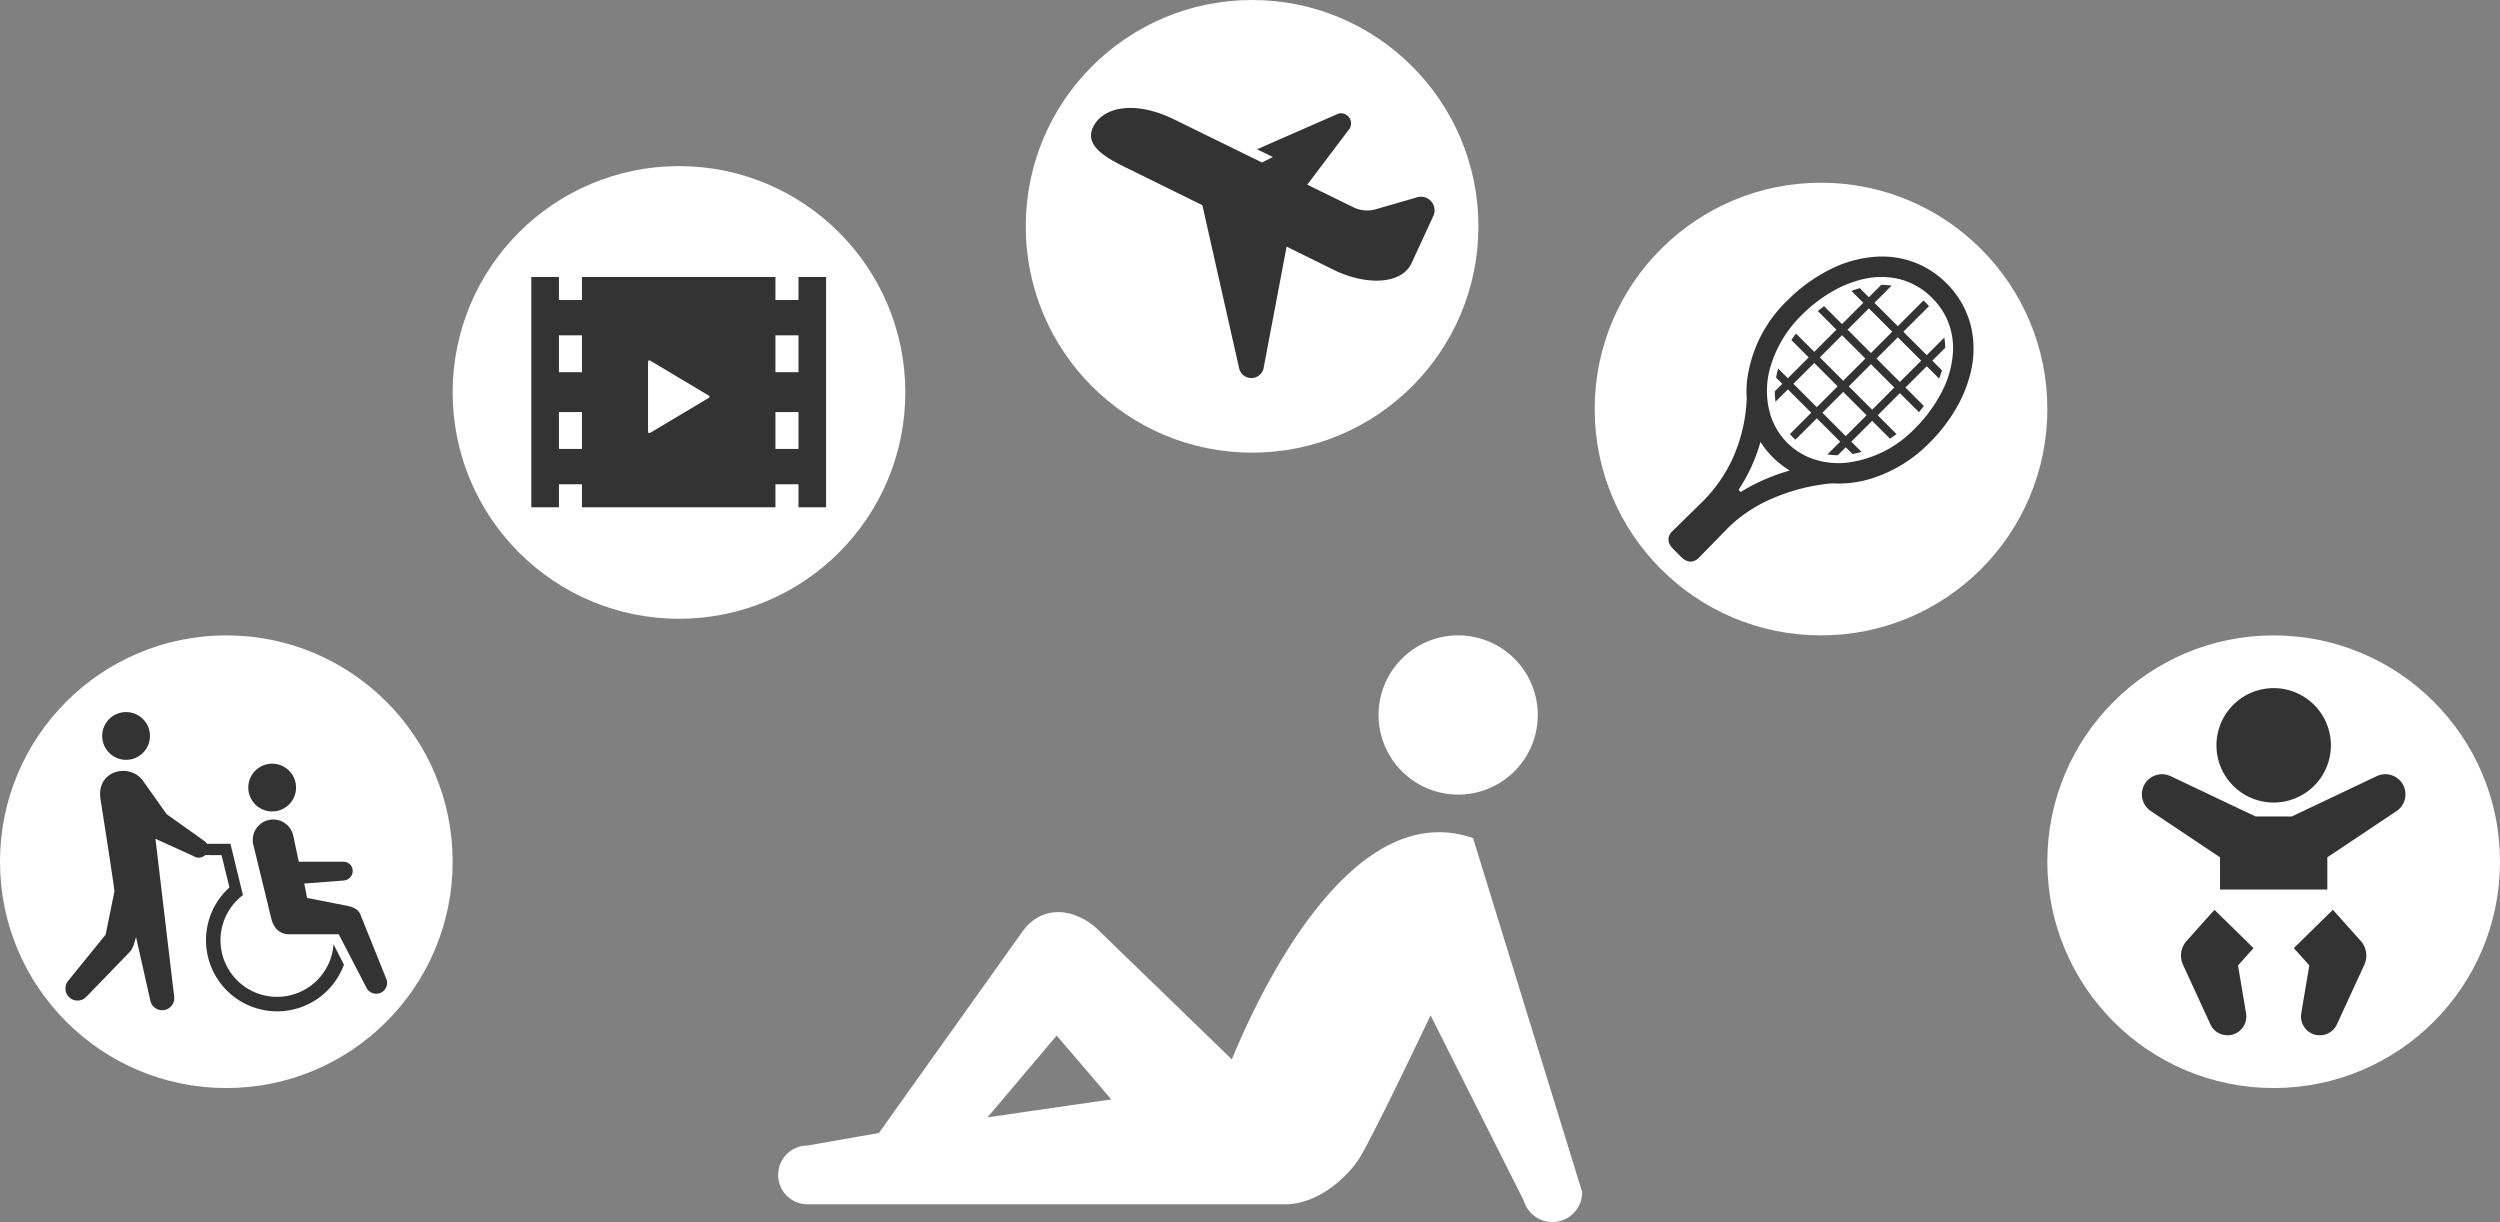
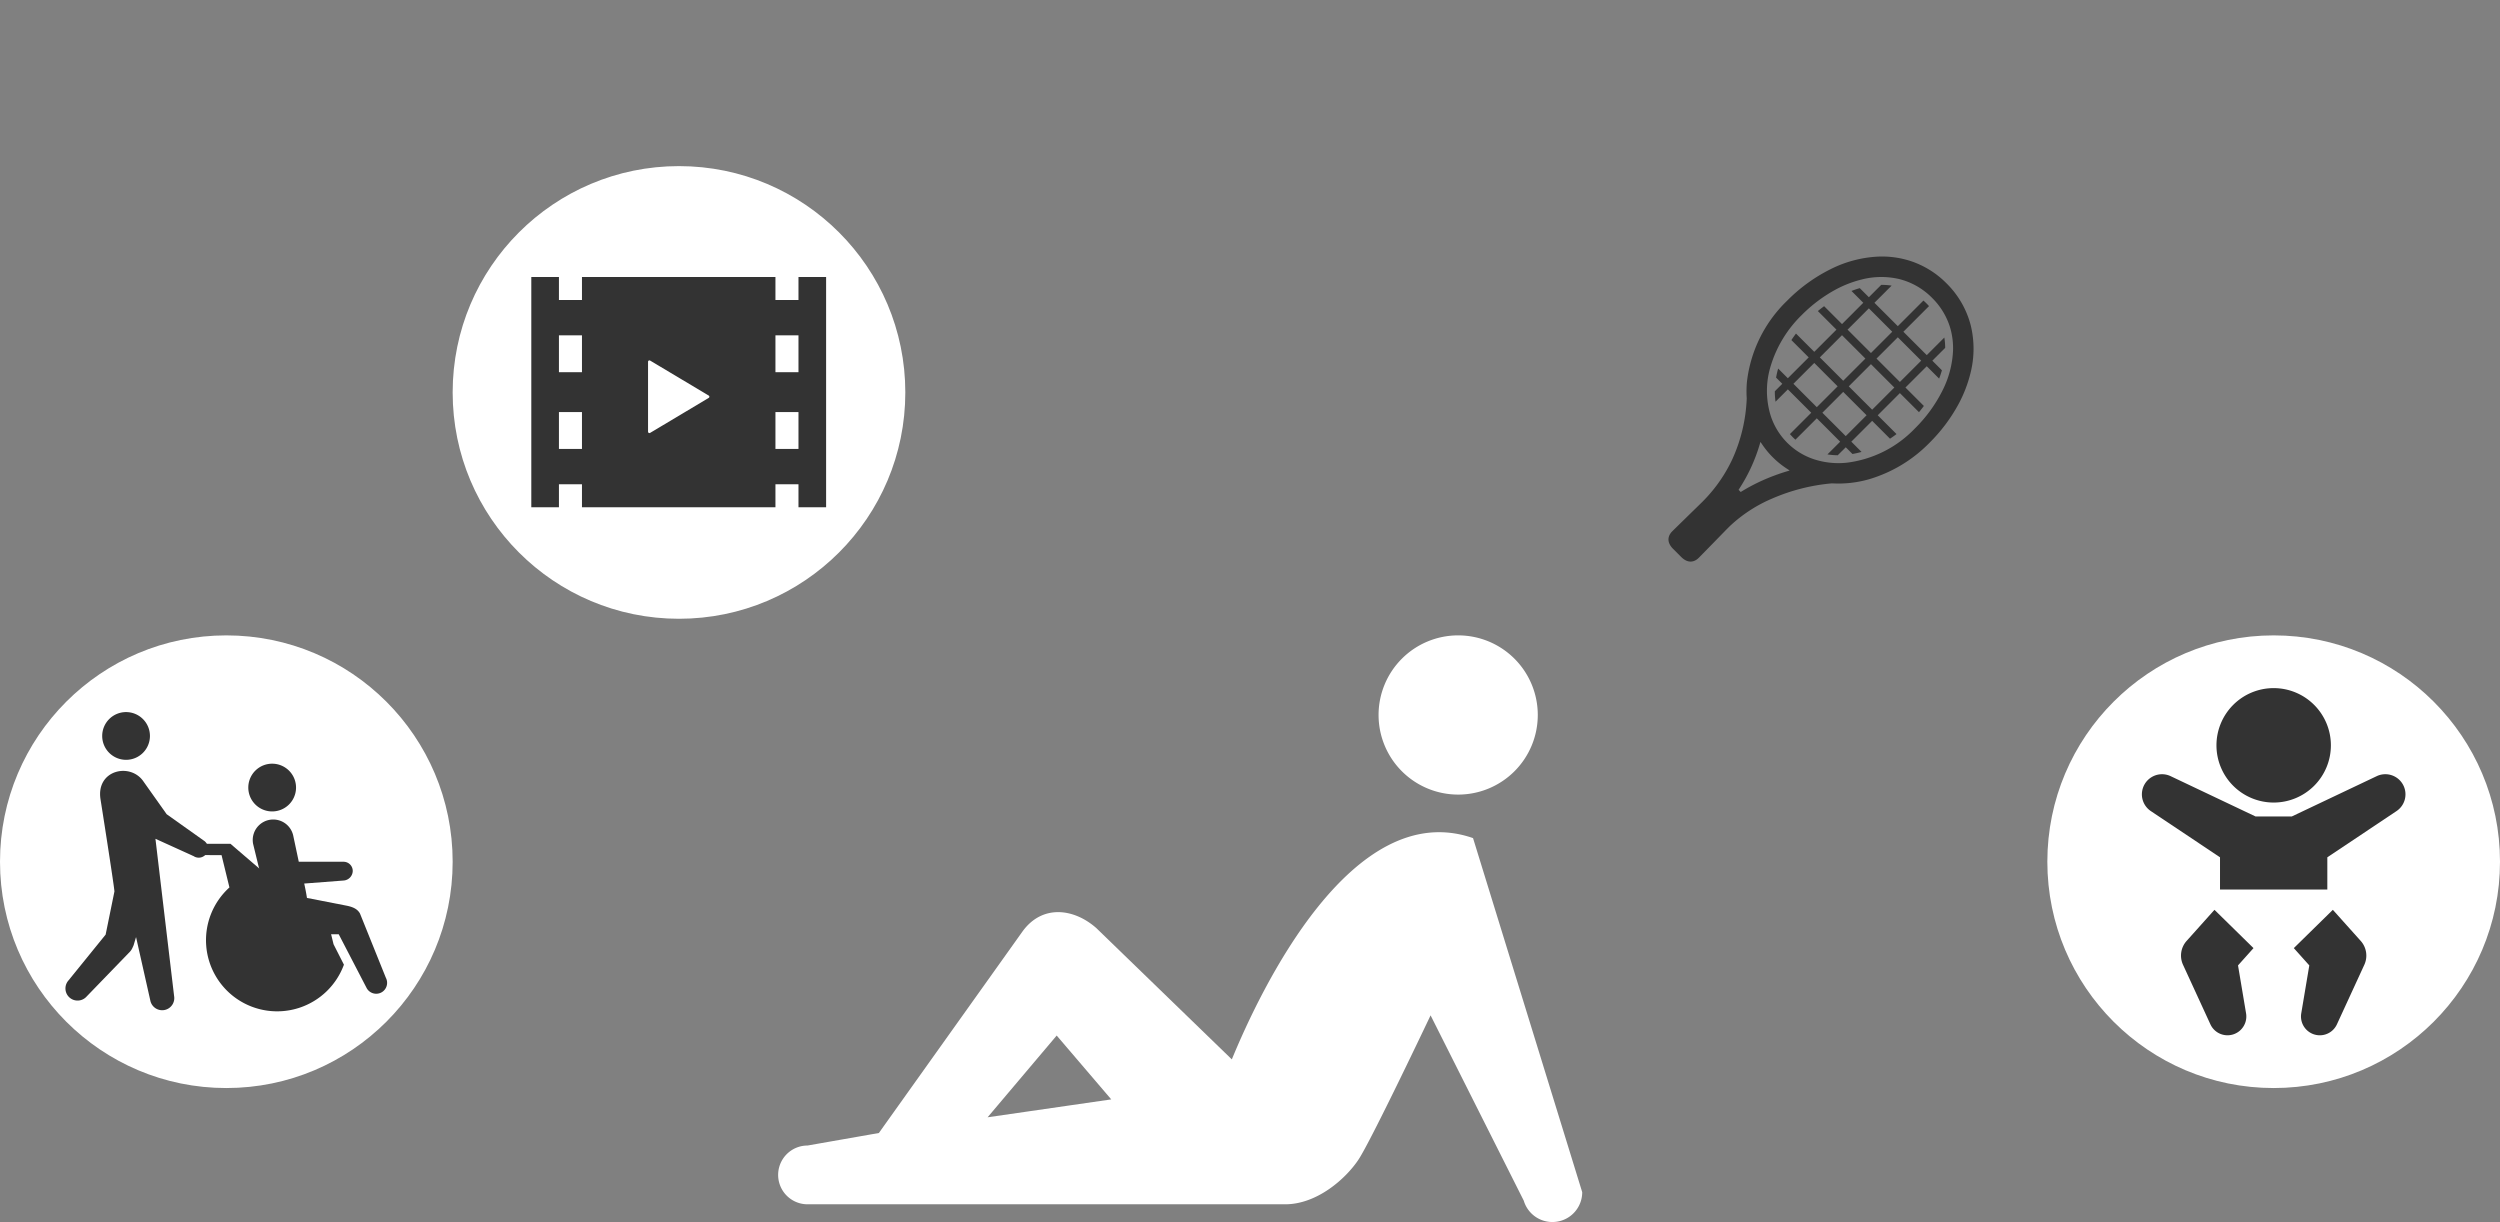
<svg xmlns="http://www.w3.org/2000/svg" width="602" height="294.27" viewBox="0 0 602 294.27">
  <rect x="0" y="0" width="602" height="294.27" fill="#808080" stroke="none" />
  <defs>
    <clipPath id="clip-path">
      <rect id="長方形_1979" data-name="長方形 1979" width="193.624" height="141.269" fill="#fff" />
    </clipPath>
    <clipPath id="clip-path-2">
      <rect id="長方形_1971" data-name="長方形 1971" width="77.48" height="72.061" fill="#333" />
    </clipPath>
    <clipPath id="clip-path-3">
      <rect id="長方形_8639" data-name="長方形 8639" width="70.86" height="55.611" fill="#333" />
    </clipPath>
    <clipPath id="clip-path-4">
-       <rect id="長方形_8640" data-name="長方形 8640" width="82.735" height="65.049" fill="#333" />
-     </clipPath>
+       </clipPath>
    <clipPath id="clip-path-5">
      <rect id="長方形_8641" data-name="長方形 8641" width="73.452" height="73.459" fill="#333" />
    </clipPath>
    <clipPath id="clip-path-6">
      <rect id="長方形_8642" data-name="長方形 8642" width="63.476" height="83.602" fill="#333" />
    </clipPath>
  </defs>
  <g id="グループ_4932" data-name="グループ 4932" transform="translate(-659 -5640)">
    <g id="グループ_4312" data-name="グループ 4312" transform="translate(846.375 5793)">
      <g id="グループ_4311" data-name="グループ 4311" transform="translate(0 0)" clip-path="url(#clip-path)">
        <path id="パス_3754" data-name="パス 3754" d="M111.332,19.17A19.169,19.169,0,1,1,92.165,0a19.171,19.171,0,0,1,19.168,19.17" transform="translate(71.59 -0.001)" fill="#fff" />
        <path id="パス_3755" data-name="パス 3755" d="M167.334,25.349c-29.083-10.116-51.21,36.577-58.084,53.282l-32.613-31.6c-5.394-4.774-13.012-5.768-17.777.776L24.254,96.361,7.077,99.376a7.075,7.075,0,1,0,0,14.15H122.092c7.669,0,14.57-6.136,17.639-10.734S157.109,68.03,157.109,68.03l22.442,44.632a7.186,7.186,0,0,0,14.073-2.048ZM50.438,92.576,67.076,72.891,80.213,88.265Z" transform="translate(0 23.468)" fill="#fff" />
      </g>
    </g>
    <circle id="楕円形_71" data-name="楕円形 71" cx="54.5" cy="54.5" r="54.5" transform="translate(659 5793)" fill="#fff" />
    <circle id="楕円形_75" data-name="楕円形 75" cx="54.5" cy="54.5" r="54.5" transform="translate(1152 5793)" fill="#fff" />
    <circle id="楕円形_72" data-name="楕円形 72" cx="54.5" cy="54.5" r="54.5" transform="translate(768 5680)" fill="#fff" />
-     <circle id="楕円形_73" data-name="楕円形 73" cx="54.5" cy="54.5" r="54.5" transform="translate(906 5640)" fill="#fff" />
-     <circle id="楕円形_74" data-name="楕円形 74" cx="54.5" cy="54.5" r="54.5" transform="translate(1043 5684)" fill="#fff" />
    <g id="グループ_4923" data-name="グループ 4923" transform="translate(674.76 5811.47)">
      <g id="グループ_4296" data-name="グループ 4296" clip-path="url(#clip-path-2)">
        <path id="パス_3720" data-name="パス 3720" d="M86.106,27a5.748,5.748,0,1,1-5.55-5.938A5.748,5.748,0,0,1,86.106,27" transform="translate(-30.583 -8.632)" fill="#333" />
        <path id="パス_3721" data-name="パス 3721" d="M108.486,81.96l-6.232-15.471c-.562-1.029-1.558-1.56-3.172-1.892l-9.6-1.875c-.061-.387-.243-1.563-.663-3.466l9.449-.723a2.368,2.368,0,0,0,2.237-2.315,2.212,2.212,0,0,0-2.237-2.206H87.511L86.2,47.832a4.933,4.933,0,0,0-9.686,1.878l4.426,18.168a6.046,6.046,0,0,0,1.2,2.33c0,.006.014,0,.021,0A4.054,4.054,0,0,0,85.1,71.468H97.13l6.746,13a2.625,2.625,0,0,0,4.61-2.51" transform="translate(-31.325 -17.969)" fill="#333" />
-         <path id="パス_3722" data-name="パス 3722" d="M85.73,77.933A13.629,13.629,0,1,1,63.912,66.1l-.888-3.645L60.9,53.739h-9.25v2.726H58.76l1.9,7.788a17.128,17.128,0,1,0,27.568,18.6Z" transform="translate(-21.172 -22.027)" fill="#333" />
+         <path id="パス_3722" data-name="パス 3722" d="M85.73,77.933l-.888-3.645L60.9,53.739h-9.25v2.726H58.76l1.9,7.788a17.128,17.128,0,1,0,27.568,18.6Z" transform="translate(-21.172 -22.027)" fill="#333" />
        <path id="パス_3723" data-name="パス 3723" d="M15,5.748A5.748,5.748,0,1,0,20.751,0,5.748,5.748,0,0,0,15,5.748" transform="translate(-6.15)" fill="#333" />
        <path id="パス_3724" data-name="パス 3724" d="M18.814,26.586l5.561,7.845,8.9,6.326a2.237,2.237,0,1,1-2.428,3.757L21.67,40.348,26.163,78.2a2.916,2.916,0,1,1-5.741,1.027L17,64.015l-.488,1.639a3.532,3.532,0,0,1-.309.8,3.573,3.573,0,0,1-.646,1.056L5.1,78.322A2.916,2.916,0,1,1,.733,74.454L9.678,63.418l2.116-10.389c-.089-1.55-3.366-22.288-3.366-22.288-1.038-7.01,7.27-8.828,10.386-4.154" transform="translate(0 -9.837)" fill="#333" />
      </g>
    </g>
    <g id="グループ_4925" data-name="グループ 4925" transform="translate(786.922 5706.694)">
      <g id="グループ_4924" data-name="グループ 4924" transform="translate(0.147)" clip-path="url(#clip-path-3)">
        <path id="パス_12840" data-name="パス 12840" d="M64.336,0V5.546H58.79V0H12.2V5.546H6.655V0H0V55.462H6.655V49.916H12.2v5.546H58.79V49.916h5.546v5.546h6.655V0ZM12.2,41.413H6.655V32.539H12.2Zm0-18.489H6.655V14.05H12.2Zm30.517,6.2L28.613,37.545a.328.328,0,0,1-.334,0,.335.335,0,0,1-.167-.29V20.421a.341.341,0,0,1,.167-.29.345.345,0,0,1,.334,0l14.106,8.423a.324.324,0,0,1,.16.282.328.328,0,0,1-.16.284M64.336,41.413H58.79V32.539h5.546Zm0-18.489H58.79V14.05h5.546Z" transform="translate(-0.132)" fill="#333" />
      </g>
    </g>
    <g id="グループ_4927" data-name="グループ 4927" transform="translate(921.709 5665.991)">
      <g id="グループ_4926" data-name="グループ 4926" clip-path="url(#clip-path-4)">
-         <path id="パス_12841" data-name="パス 12841" d="M81.938,22.515a3.26,3.26,0,0,0-3.471-.972l-9.673,2.79a7.452,7.452,0,0,1-5.587-.405L52.076,18.476,61.948,5.409a2.432,2.432,0,0,0-2.377-4.039L39.992,9.953l3.813,1.87-2.623,1.311-3.99-1.954L20.082,2.794C10.633-1.853,2.934-.328.511,4.6s4.3,7.983,9.227,10.406l17.08,8.409,8.847,39.231a3.018,3.018,0,0,0,5.956-.3L47.107,33.4,59,39.255C66.6,42.766,74.712,42.428,77.135,37.5L82.4,26.09a3.256,3.256,0,0,0-.461-3.575" transform="translate(0 0)" fill="#333" />
-       </g>
+         </g>
    </g>
    <g id="グループ_4929" data-name="グループ 4929" transform="translate(1134.23 5701.773) rotate(90)">
      <g id="グループ_4928" data-name="グループ 4928" clip-path="url(#clip-path-5)">
        <path id="パス_12842" data-name="パス 12842" d="M88.393,75.945a17.341,17.341,0,0,0,.2-2.483l-1.922-1.922,1.619-1.619a21.648,21.648,0,0,0-.5-2.183L85.327,70.2l-5.02-5.02,4.3-4.3q-.525-.8-1.113-1.567l-4.527,4.525L73.626,58.5l4.6-4.6c-.5-.408-1-.8-1.5-1.177l-4.44,4.44L67.16,52.031l2.977-2.977c-.671-.261-1.339-.484-2-.676l-2.313,2.313-3.1-3.1a16.215,16.215,0,0,0-2.475.205l4.234,4.235-5.63,5.63-6.176-6.175c-.209.19-.417.383-.622.587-.248.249-.485.5-.712.759L57.509,59l-5.63,5.63-4.136-4.137A15.846,15.846,0,0,0,47.568,63l2.971,2.971-2.185,2.185q.287,1,.676,2.005l2.85-2.85,5.126,5.126L52.7,76.746q.561.764,1.173,1.508l4.476-4.476,5.341,5.341-4.4,4.4q.772.586,1.569,1.111l4.17-4.171,5.02,5.019-2.334,2.334a21.716,21.716,0,0,0,2.18.5l1.494-1.494,1.795,1.795a17.56,17.56,0,0,0,2.515-.166l-2.97-2.97,5.63-5.63,5.134,5.135c.262-.226.519-.459.766-.705q.3-.3.586-.623L79.7,78.51l5.63-5.631ZM77.627,65.179,72,70.81l-5.342-5.342,5.63-5.629ZM65.819,53.372,70.945,58.5l-5.63,5.63L60.189,59Zm-12.6,12.6,5.63-5.63,5.127,5.126-5.63,5.63Zm6.466,6.467,5.63-5.629,5.341,5.341-5.629,5.63Zm11.7,11.7-5.02-5.02L72,73.49l5.02,5.02Zm6.97-6.971-5.02-5.019,5.63-5.63,5.02,5.019Z" transform="translate(-40.742 -40.763)" fill="#333" />
        <path id="パス_12843" data-name="パス 12843" d="M72.563,66.181c-.3-.3-1.595-1.566-3.086-3.026-2.077-2.033-3.408-3.314-4.174-4.079q-.217-.218-.428-.436a34.658,34.658,0,0,1-6.632-10.23,46.248,46.248,0,0,1-3.621-14.288l0-.028v-.029a26.727,26.727,0,0,0-1.03-9.029,33.738,33.738,0,0,0-8.7-14.39,40.036,40.036,0,0,0-9.243-6.968A31.652,31.652,0,0,0,28.117.746,23.83,23.83,0,0,0,16.673.651,21.843,21.843,0,0,0,6.5,6.468l-.029.03a21.718,21.718,0,0,0-5.48,8.948,22.323,22.323,0,0,0-.974,7.548A28.5,28.5,0,0,0,3.044,34.421a39.345,39.345,0,0,0,7.6,10.474,32.234,32.234,0,0,0,19.48,9.668,25.5,25.5,0,0,0,4.03.055H34.2a38.947,38.947,0,0,1,14.536,3.435,35.8,35.8,0,0,1,9.905,6.827q.22.213.438.433c.766.765,2.047,2.1,4.08,4.173,1.458,1.492,2.724,2.784,3.026,3.086.6.6,2.213,1.776,4.233-.245l1.638-1.638,0,0,.268-.269c2.021-2.021.845-3.634.244-4.234M26.393,48.857a28.769,28.769,0,0,1-12.265-7.447,35.052,35.052,0,0,1-6.115-8.1,26.6,26.6,0,0,1-2.479-6.351,18.971,18.971,0,0,1-.1-9.1A16.862,16.862,0,0,1,9.968,9.972h0A16.987,16.987,0,0,1,16.914,5.7,17.464,17.464,0,0,1,22.8,4.946a23.579,23.579,0,0,1,9.451,2.526,34.386,34.386,0,0,1,9.155,6.659,27.262,27.262,0,0,1,8.245,16.453,19.059,19.059,0,0,1-.831,7.827A16.346,16.346,0,0,1,38.407,48.824a20.281,20.281,0,0,1-12.015.033M56.17,56.582a40.327,40.327,0,0,0-5.37-3,40.952,40.952,0,0,0-5.4-2.043l-.76-.228.655-.448a20.91,20.91,0,0,0,5.784-5.905l.444-.677.237.775a49.254,49.254,0,0,0,1.963,5.332A44.8,44.8,0,0,0,56.7,56.066Z" transform="translate(0 0)" fill="#333" />
      </g>
    </g>
    <g id="グループ_4931" data-name="グループ 4931" transform="translate(1174.762 5805.699)">
      <g id="グループ_4930" data-name="グループ 4930" clip-path="url(#clip-path-6)">
        <path id="パス_12844" data-name="パス 12844" d="M150.011,13.778A13.777,13.777,0,1,1,136.233,0a13.778,13.778,0,0,1,13.778,13.778" transform="translate(-104.495)" fill="#333" />
        <path id="パス_12845" data-name="パス 12845" d="M77.977,377.374l3.729-4.162-9.4-9.222L66.12,370.9l-.524.583a5.294,5.294,0,0,0-.863,5.74l6.595,14.343a4.533,4.533,0,0,0,8.588-2.644Z" transform="translate(-54.824 -310.605)" fill="#333" />
        <path id="パス_12846" data-name="パス 12846" d="M265.087,370.9l-6.191-6.909-9.4,9.222,3.729,4.162-1.939,11.547a4.533,4.533,0,0,0,8.589,2.644l6.6-14.343a5.3,5.3,0,0,0-.867-5.742Z" transform="translate(-212.907 -310.606)" fill="#333" />
        <path id="パス_12847" data-name="パス 12847" d="M63.008,144.1a4.847,4.847,0,0,0-6.457-2.3L36.1,151.509H27.379L6.926,141.8a4.847,4.847,0,0,0-4.771,8.408l16.662,11.133v7.76H44.659v-7.76l16.663-11.133a4.848,4.848,0,0,0,1.686-6.108" transform="translate(0 -120.6)" fill="#333" />
      </g>
    </g>
  </g>
</svg>